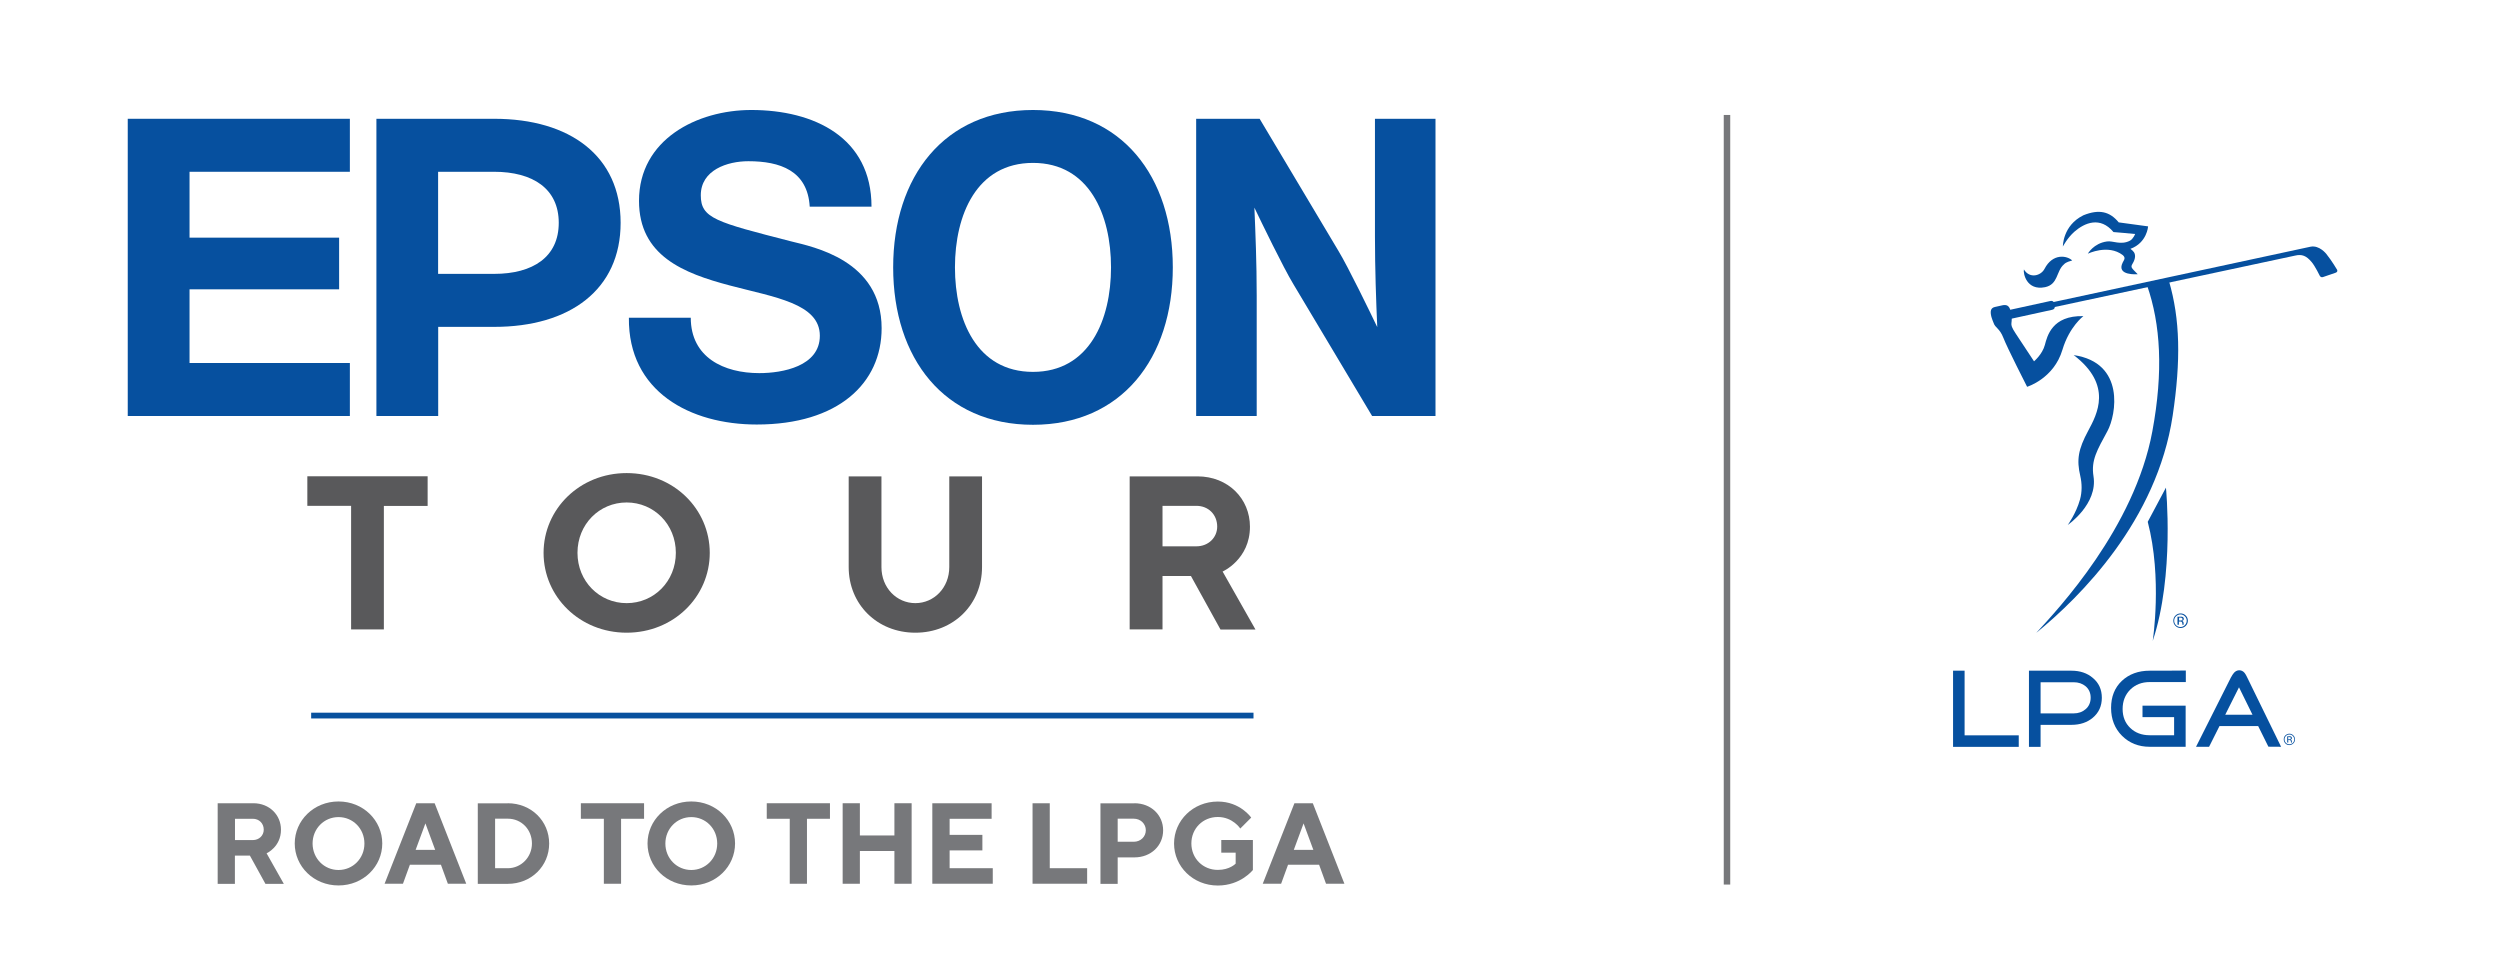
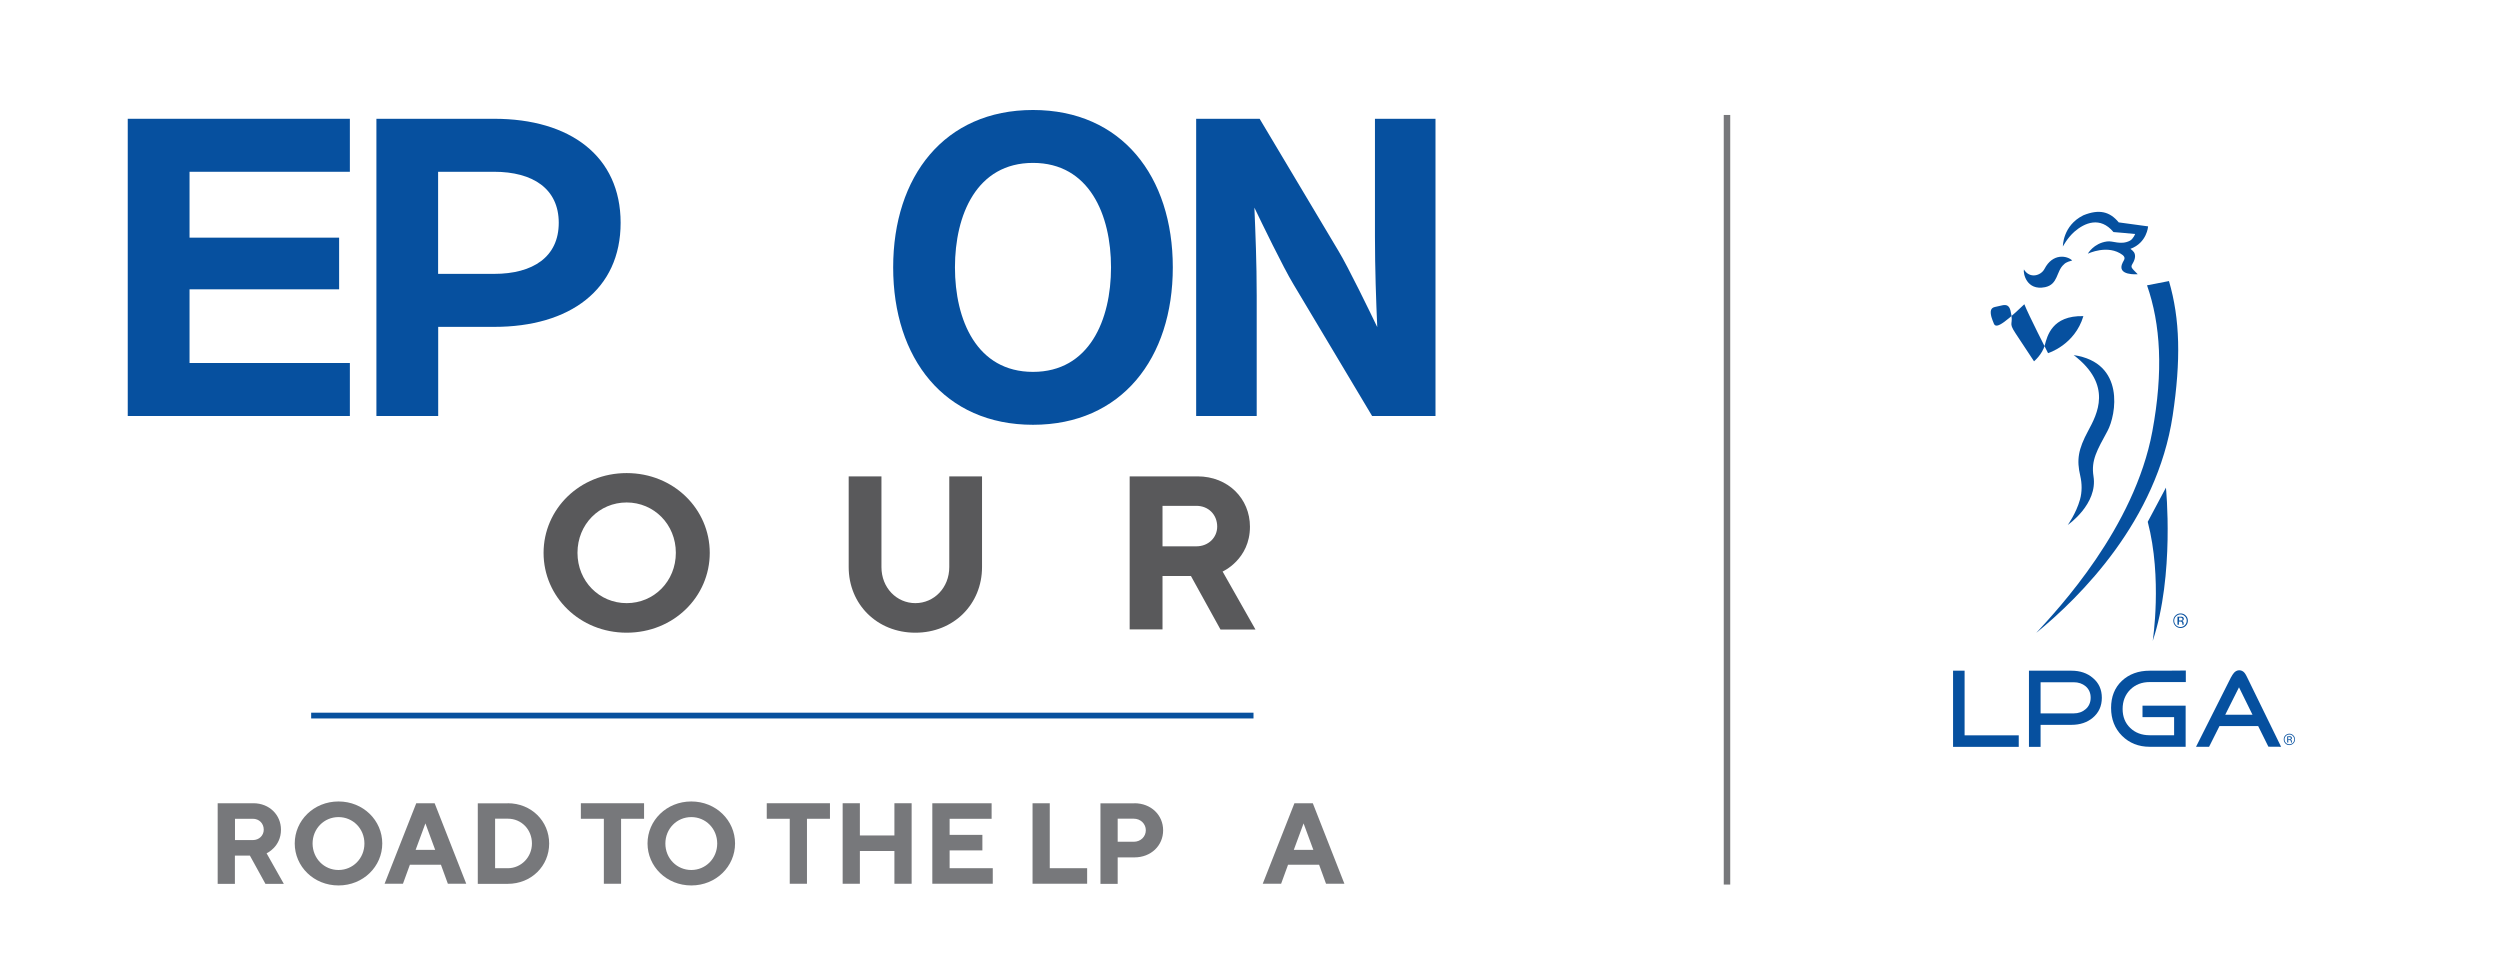
<svg xmlns="http://www.w3.org/2000/svg" version="1.1" id="Layer_1" x="0px" y="0px" viewBox="0 0 2816.1 1080" style="enable-background:new 0 0 2816.1 1080;" xml:space="preserve">
  <style type="text/css">
	.st0{fill:#08519E;}
	.st1{fill:#77787B;}
	.st2{fill:#06509F;}
	.st3{fill:#59595B;}
	.st4{fill:none;}
	.st5{fill-rule:evenodd;clip-rule:evenodd;fill:#06509F;}
</style>
  <g>
    <rect x="350.5" y="802.8" class="st0" width="1061.5" height="6.5" />
    <g>
      <path class="st1" d="M245.2,904.8h40.2c18.1,0,31.1,13.2,31.1,29.8c0,19.4-16.2,26.6-16.2,26.6l19.4,34.4H299l-17.5-31.8h-16.9    v31.8h-19.4V904.8z M284.8,922.3h-20.1v24h20.1c7.1,0,12.3-5.2,12.3-11.7C297.1,927.5,291.9,922.3,284.8,922.3z" />
      <path class="st1" d="M381.3,902.8c27.9,0,49.3,21.4,49.3,47.3s-21.4,47.3-49.3,47.3c-27.9,0-49.3-21.4-49.3-47.3    S353.5,902.8,381.3,902.8z M381.3,980c16.2,0,29.2-13,29.2-29.8c0-16.9-13-29.8-29.2-29.8c-16.2,0-29.2,13-29.2,29.8    C352.2,967,365.1,980,381.3,980z" />
      <path class="st1" d="M461.7,974.1l-7.8,21.4h-20.7l35.7-90.7h20.7l35.6,90.7h-20.7l-7.8-21.4H461.7z M479.2,927.5l-11,29.8h22    L479.2,927.5z" />
      <path class="st1" d="M571.9,904.8c26.6,0,46.7,20.1,46.7,45.4s-20.1,45.4-46.7,45.4h-33.7v-90.7H571.9z M557.7,922.3V978h14.3    c14.9,0,27.2-12.3,27.2-27.9s-11.7-27.9-27.2-27.9H557.7z" />
      <path class="st1" d="M725.5,904.8v17.5h-25.9v73.2h-19.4v-73.2h-25.9v-17.5H725.5z" />
      <path class="st1" d="M778.7,902.8c27.9,0,49.3,21.4,49.3,47.3s-21.4,47.3-49.3,47.3c-27.9,0-49.3-21.4-49.3-47.3    S750.8,902.8,778.7,902.8z M778.7,980c16.2,0,29.2-13,29.2-29.8c0-16.9-13-29.8-29.2-29.8c-16.2,0-29.2,13-29.2,29.8    C749.5,967,762.5,980,778.7,980z" />
      <path class="st1" d="M934.9,904.8v17.5H909v73.2h-19.4v-73.2h-25.9v-17.5H934.9z" />
      <path class="st1" d="M1026.9,995.5h-19.4v-36.9h-38.9v36.9h-19.4v-90.7h19.4v36.3h38.9v-36.3h19.4V995.5z" />
      <path class="st1" d="M1118.3,978v17.5h-68.1v-90.7h66.8v17.5h-47.3v18.1h36.9v17.5h-36.9V978H1118.3z" />
      <path class="st1" d="M1163.1,995.5v-90.7h19.4V978h42.1v17.5H1163.1z" />
      <path class="st1" d="M1277.8,904.8c18.8,0,32.4,13.3,32.4,30.5c0,17.2-13.6,30.5-32.4,30.5H1259v29.8h-19.4v-90.7H1277.8z     M1259,922.3v25.9h18.1c7.8,0,13.6-5.8,13.6-13c0-7.1-5.8-13-13.6-13H1259z" />
-       <path class="st1" d="M1411.3,946.3V980c0,0-13.6,17.5-39.5,17.5c-27.9,0-49.3-21.4-49.3-47.3s21.4-47.3,49.3-47.3    c25.3,0,37.6,18.1,37.6,18.1l-12.3,12.3c0,0-8.4-13-25.3-13c-16.9,0-29.8,13-29.8,29.8c0,16.9,13,29.8,29.8,29.8    c13.6,0,20.1-7.1,20.1-7.1v-12.3h-16.2v-14.3H1411.3z" />
      <path class="st1" d="M1450.9,974.1l-7.8,21.4h-20.7l35.7-90.7h20.7l35.6,90.7h-20.7l-7.8-21.4H1450.9z M1468.4,927.5l-11,29.8h22    L1468.4,927.5z" />
    </g>
    <g>
      <g>
        <path class="st2" d="M1163.6,123.9c-99.8,0-157.5,74.8-157.5,177.3s57.6,177.3,157.5,177.3c99.8,0,157.5-74.8,157.5-177.3     S1263.5,123.9,1163.6,123.9z M1163.6,418.9c-63.4,0-87.9-58.4-87.9-117.7c0-59.3,24.5-117.7,87.9-117.7     c63.4,0,87.9,58.4,87.9,117.7C1251.5,360.5,1227,418.9,1163.6,418.9z" />
        <polygon class="st2" points="143.9,133.8 394.1,133.8 394.1,193.5 213.5,193.5 213.5,267.7 382,267.7 382,325.9 213.5,325.9      213.5,408.9 394.1,408.9 394.1,468.6 143.9,468.6    " />
        <path class="st2" d="M424,468.6h69.6V368.2h63.1c85.2,0,142.4-41.9,142.4-117.2c0-75.3-57.2-117.2-142.4-117.2H424V468.6z      M556.6,308.5h-63.1v-115l0,0h63.1c43.7,0,72.8,19.1,72.8,57.5S600.4,308.5,556.6,308.5z" />
        <path class="st2" d="M1418.9,133.8h-71.5v334.8h68.2V333c0-37.1-1.4-70-2.6-99.1c8,16.7,32.4,67.1,43.8,86l88.8,148.7h71.4V133.8     h-68.2v132.2c0,37.1,1.3,73.4,2.6,102.5c-8-16.7-32.4-67.1-43.8-86L1418.9,133.8z" />
-         <path class="st2" d="M778.1,357.8c0,45,37.4,62.5,77.2,62.5c26,0,68.2-7.6,68.2-42.1c0-36.5-51.6-43.4-101.3-56.6     c-52.2-13.8-102.4-33.4-102.4-95.4c0-69.1,65.4-102.3,126.5-102.3c70.6,0,135.4,30.8,135.4,108.9h-69.6     c-2.4-40.7-33.6-51.2-69.1-51.2c-23.7,0-53.6,9.9-53.6,38.4c0,26,17,30.1,101.8,51.9c24.6,6.2,101.9,21.1,101.9,97.8     c0,62-48.8,108.5-140.7,108.5c-74.8,0-144.9-36.9-144-120.3H778.1z" />
      </g>
    </g>
    <g>
-       <path class="st3" d="M481.7,536.6v33.3h-49.3V709h-36.9V569.8h-49.3v-33.3H481.7z" />
      <path class="st3" d="M705.9,532.9c53,0,93.6,40.6,93.6,89.9s-40.6,89.9-93.6,89.9c-53,0-93.6-40.6-93.6-89.9    S652.9,532.9,705.9,532.9z M705.9,679.4c30.8,0,55.4-24.6,55.4-56.7c0-32-24.6-56.7-55.4-56.7c-30.8,0-55.4,24.6-55.4,56.7    C650.5,654.8,675.1,679.4,705.9,679.4z" />
      <path class="st3" d="M1069.3,638.8V536.6h36.9v102.2c0,41.9-32,73.9-75.1,73.9c-43.1,0-75.1-32-75.1-73.9V536.6h36.9v102.2    c0,23.4,17.2,40.6,38.2,40.6C1052,679.4,1069.3,662.2,1069.3,638.8z" />
      <path class="st3" d="M1272.5,536.6h76.4c34.5,0,59.1,25.1,59.1,56.7c0,36.9-30.8,50.5-30.8,50.5l37,65.3h-39.4l-33.3-60.3h-32V709    h-37V536.6z M1347.7,569.8h-38.2v45.6h38.2c13.5,0,23.4-9.9,23.4-22.2C1371.1,579.7,1361.2,569.8,1347.7,569.8z" />
    </g>
    <rect x="-81" y="-32.3" class="st4" width="1920.2" height="831.9" />
  </g>
  <g>
    <g>
      <g>
        <g>
          <path class="st5" d="M2439.8,549.3c0,0,9.9,98.5-14.9,172.7c0,0,11-70.7-5.6-134.2L2439.8,549.3z" />
          <path class="st2" d="M2424.5,485.8c-20.1,108.7-106.1,200.3-130.8,227.1l0,0c49.9-40.7,135.9-126.4,153.7-244.8      c9.3-61.8,8.4-108.7-4.2-151.5l-24.7,4.8C2433.8,365.2,2437,418.4,2424.5,485.8z" />
          <path class="st5" d="M2335.9,400c44.4,33.9,26.2,66.8,16.4,85.1c-11.5,21.3-13.2,33-9,51c2,8.6,2.1,18-0.3,26.6      c-4.4,15.7-13.9,28.8-13.9,28.8l0.3-0.3c0,0,33.8-23.4,28.8-54.7c-2.9-18.2,4.2-29.6,15.7-50.9      C2383.8,467.4,2394.2,408.5,2335.9,400L2335.9,400z" />
-           <path class="st5" d="M2245.6,363.6c-0.7-2-1.6-3.6-2.4-6.6c-1.6-6.4-0.9-10.1,3.9-11.2c1.7-0.4,5.4-1.3,8.5-1.9      c4.3-0.9,7.6,0,9.1,6c4.3,17.3-3.5,11.7,5.9,25.9c9.5,14.3,20.6,31.2,20.6,31.2s9.3-7.7,12.2-18.4c2.6-9.7,7.9-33.4,43.4-32.5      c0,0-15.8,11.8-23.6,37.9c-9.7,32.6-39.8,41.7-39.8,41.7s-22.5-44.1-26.7-55.1C2252.4,369.5,2247.5,369.6,2245.6,363.6z" />
+           <path class="st5" d="M2245.6,363.6c-0.7-2-1.6-3.6-2.4-6.6c-1.6-6.4-0.9-10.1,3.9-11.2c1.7-0.4,5.4-1.3,8.5-1.9      c4.3-0.9,7.6,0,9.1,6c4.3,17.3-3.5,11.7,5.9,25.9c9.5,14.3,20.6,31.2,20.6,31.2s9.3-7.7,12.2-18.4c2.6-9.7,7.9-33.4,43.4-32.5      c-9.7,32.6-39.8,41.7-39.8,41.7s-22.5-44.1-26.7-55.1C2252.4,369.5,2247.5,369.6,2245.6,363.6z" />
          <g>
-             <path class="st5" d="M2620.5,286.1c0,0-7.8-10.2-17.8-8.2l-289.4,62.3c-0.7-0.9-1.8-1.6-3.9-1.1c-5.1,1.1-49.5,10.8-52.6,11.5       c-3.1,0.7-0.4,10.4,2.1,9.9c2.5-0.6,48.3-10.6,52.6-11.5c2.4-0.5,3-1.8,3.1-3.2l270.8-57.9c7.4-1.7,12.4-0.1,18.7,7.5       c3.9,4.8,8.8,14.9,8.8,14.9s1.1,2.7,3.8,1.8l14.3-4.9c2.8-1.1,1.6-3.3,1.6-3.3S2626.7,293.8,2620.5,286.1z" />
-           </g>
+             </g>
          <g>
            <path class="st5" d="M2324.8,297.9c2.7-3,7.3-3.7,9.4-4.5c-5.7-5.5-21.9-8.5-31.2,9.5c-3.9,7.6-16.6,11.5-23.2,0.6       c-1,4.4,3,24.2,23.8,20C2318.6,320.4,2316.1,305.4,2324.8,297.9z" />
            <path class="st5" d="M2391.1,287.3c3.8,3.3,1.4,5.5,0,8.4c-7.7,15.3,16.9,13.2,16.9,13.2l-4.7-4.8c-1.4-1.5-2.3-2.6-2.3-4.1       c0.1-0.8,0.3-1.7,1.1-2.8c2-3.3,2.8-5.9,2.9-8.2c0.1-4.2-1.8-6-4.7-8.3l-0.5-0.4c18.8-6.9,19.9-25.3,19.9-25.3l-33.1-4.5       c-10-12.2-22-15.2-39.8-8c-23.5,11.6-23.1,35.2-23.1,35.2s4.9-9.6,13.1-16.8c11.4-9.9,28.9-17.5,43.9,0.5       c0,0,21.5,1.8,24.4,2.2c0,0-2.1,5.5-5.8,7.5c-10.3,5.4-19.4-0.2-26,0.9c-15.1,2.1-21.5,13.8-21.5,13.8       S2374.5,274.7,2391.1,287.3z" />
          </g>
          <g>
            <path class="st2" d="M2200,755.5c0,2.3,0,83.5,0,85.8c2.3,0,71.7,0,74,0c0-1.9,0-11.1,0-13c-2.3,0-61,0-61,0s0-70.5,0-72.8       C2211.2,755.5,2201.9,755.5,2200,755.5z" />
            <path class="st2" d="M2421.4,755.5c-12.7,0-23.2,3.9-31.3,11.5c-8.1,7.7-12.1,17.9-12.1,30.4c0,12.6,4.1,23.2,12.3,31.4       c8.2,8.2,18.7,12.4,31.1,12.4c0,0,38.3,0,40.6,0c0-2.3,0-44,0-46.3c-2.2,0-46.4,0-48.6,0c0,1.9,0,11,0,12.9       c2.3,0,35.6,0,35.6,0v20.4h-27.6c-8.7,0-16.1-2.7-21.8-8.2c-5.7-5.4-8.6-12.6-8.6-21.4c0-8.8,2.9-16.1,8.6-21.8       c5.7-5.6,13-8.5,21.8-8.5c0,0,38.5,0,40.8,0c0-1.9,0-11.1,0-13C2459.9,755.5,2421.4,755.5,2421.4,755.5z" />
            <path class="st2" d="M2285.5,755.5c0,2.3,0,83.5,0,85.8c1.9,0,11.2,0,13.1,0c0-2.2,0-24.8,0-24.8h34.8c9.6,0,17.7-2.7,24-8       c6.8-5.7,10.2-13.2,10.2-22.5c0-9.3-3.4-16.8-10.2-22.4c-6.3-5.4-14.4-8.1-24-8.1C2333.3,755.5,2287.8,755.5,2285.5,755.5z        M2298.6,768.5h37.2c5.4,0,9.9,1.5,13.6,4.6c3.7,3.2,5.6,7.5,5.6,12.8c0,5.3-1.9,9.7-5.6,12.9c-3.7,3.2-8.2,4.8-13.6,4.8h-37.2       V768.5z" />
            <path class="st2" d="M2513.5,762.3c0,0-0.4,0.8-0.5,0.8c0,0-37.6,74.8-39.3,78.1c2.9,0,13.5,0,14.7,0       c0.7-1.3,11.7-23.3,11.7-23.3h43.6c0,0,10.9,21.9,11.5,23.2c1.2,0,11.4,0.1,14.3,0.1c-1.6-3.4-38.2-78.2-38.2-78.2       c0,0.1-0.6-1.2-0.6-1.2c-1.4-2.7-3.4-6.8-8.5-6.8C2517.3,755.2,2514.9,759.8,2513.5,762.3z M2522.1,774.2l15.2,30.9h-30.7       L2522.1,774.2z" />
          </g>
        </g>
      </g>
      <g>
        <path class="st2" d="M2583.3,837.4c-1.3,1.2-2.7,1.9-4.5,1.9c-1.8,0-3.3-0.6-4.5-1.9c-1.2-1.3-1.8-2.8-1.8-4.5     c0-1.8,0.6-3.3,1.8-4.5c1.3-1.2,2.8-1.9,4.5-1.9c1.8,0,3.3,0.6,4.5,1.9c1.3,1.2,1.8,2.7,1.8,4.5     C2585.2,834.6,2584.6,836.1,2583.3,837.4z M2575,829c-1.1,1.1-1.6,2.3-1.6,3.9c0,1.5,0.5,2.8,1.6,3.9c1,1.1,2.3,1.6,3.9,1.6     c1.5,0,2.8-0.6,3.8-1.6c1.1-1,1.6-2.4,1.6-3.9c0-1.5-0.6-2.8-1.6-3.9c-1-1.1-2.4-1.6-3.8-1.6C2577.3,827.4,2576,827.9,2575,829z      M2578.7,829.3c0.9,0,1.5,0.1,1.9,0.3c0.7,0.3,1.1,0.9,1.1,1.8c0,0.6-0.2,1.1-0.7,1.4c-0.2,0.1-0.6,0.3-1,0.3     c0.5,0.1,0.9,0.3,1.2,0.7c0.3,0.4,0.4,0.7,0.4,1.1v0.5c0,0.2,0,0.4,0.1,0.5c0,0.2,0,0.3,0,0.4l0,0.1h-1.1c0,0,0,0,0-0.1     c0,0,0-0.1,0-0.1l0-0.3v-0.5c0-0.8-0.2-1.3-0.7-1.6c-0.2-0.1-0.7-0.2-1.3-0.2h-1v2.8h-1.2v-7H2578.7z M2580,830.5     c-0.3-0.1-0.8-0.2-1.5-0.2h-1v2.5h1.1c0.5,0,0.9-0.1,1.2-0.2c0.5-0.2,0.7-0.6,0.7-1.1C2580.5,831,2580.3,830.6,2580,830.5z" />
      </g>
    </g>
    <g>
      <path class="st2" d="M2462.1,705c-1.6,1.6-3.6,2.4-5.8,2.4c-2.3,0-4.2-0.8-5.8-2.4c-1.6-1.6-2.4-3.6-2.4-5.8    c0-2.3,0.8-4.2,2.4-5.8c1.6-1.6,3.5-2.4,5.8-2.4c2.3,0,4.2,0.8,5.8,2.4c1.6,1.6,2.4,3.5,2.4,5.8    C2464.5,701.4,2463.7,703.4,2462.1,705z M2451.2,694.2c-1.4,1.3-2.1,3-2.1,5c0,2,0.7,3.6,2,5c1.4,1.4,3.1,2.1,5,2.1    c2,0,3.6-0.7,5-2.1c1.4-1.4,2.1-3.1,2.1-5c0-2-0.7-3.7-2.1-5c-1.4-1.4-3.1-2.1-5-2.1C2454.3,692.1,2452.6,692.8,2451.2,694.2z     M2456.1,694.6c1.1,0,1.9,0.1,2.4,0.3c1,0.4,1.4,1.2,1.4,2.3c0,0.8-0.3,1.4-0.9,1.8c-0.3,0.2-0.7,0.3-1.3,0.4    c0.7,0.1,1.2,0.4,1.5,0.9c0.3,0.5,0.5,0.9,0.5,1.4v0.7c0,0.2,0,0.4,0,0.7c0,0.3,0,0.4,0.1,0.5l0,0.1h-1.5c0,0,0-0.1,0-0.1    c0-0.1,0-0.1,0-0.1l0-0.3v-0.7c0-1-0.3-1.7-0.9-2.1c-0.3-0.2-0.9-0.3-1.8-0.3h-1.2v3.6h-1.6v-9H2456.1z M2457.8,696.1    c-0.4-0.2-1.1-0.4-1.9-0.4h-1.3v3.3h1.4c0.7,0,1.2-0.1,1.5-0.2c0.6-0.2,1-0.7,1-1.4C2458.4,696.7,2458.2,696.3,2457.8,696.1z" />
    </g>
  </g>
  <rect x="1941.7" y="129.5" class="st1" width="7.3" height="866.9" />
</svg>